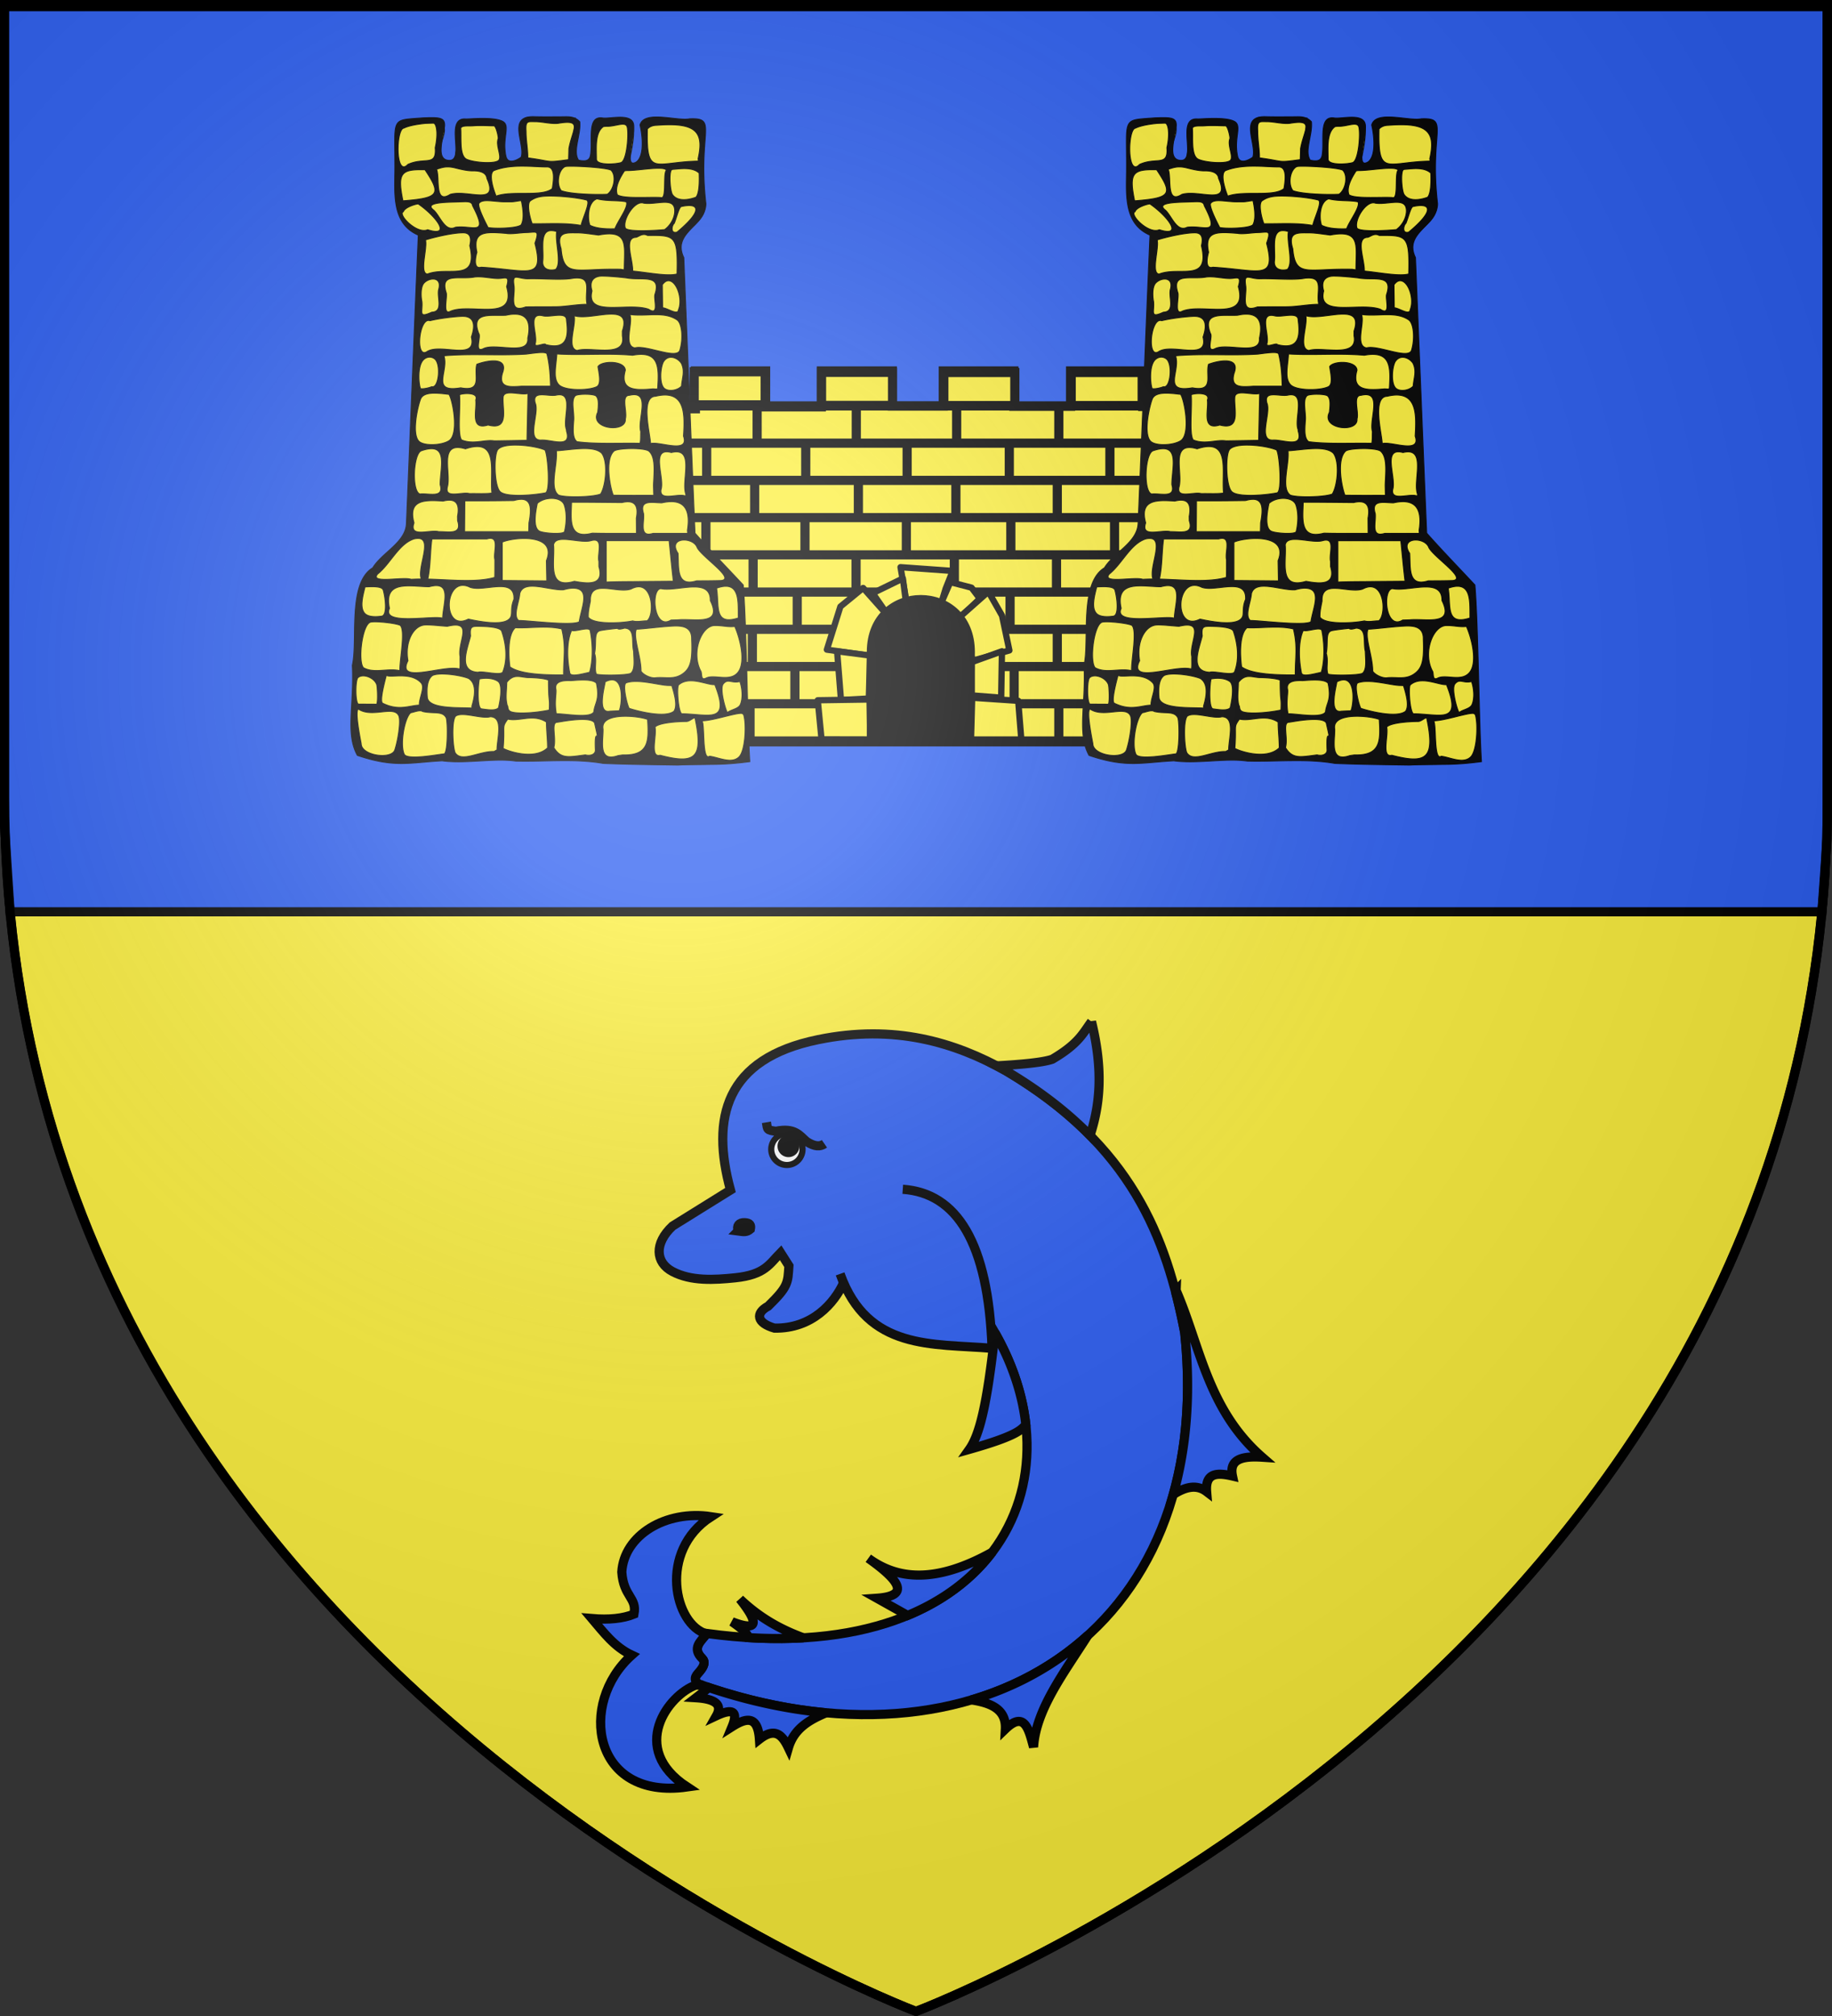
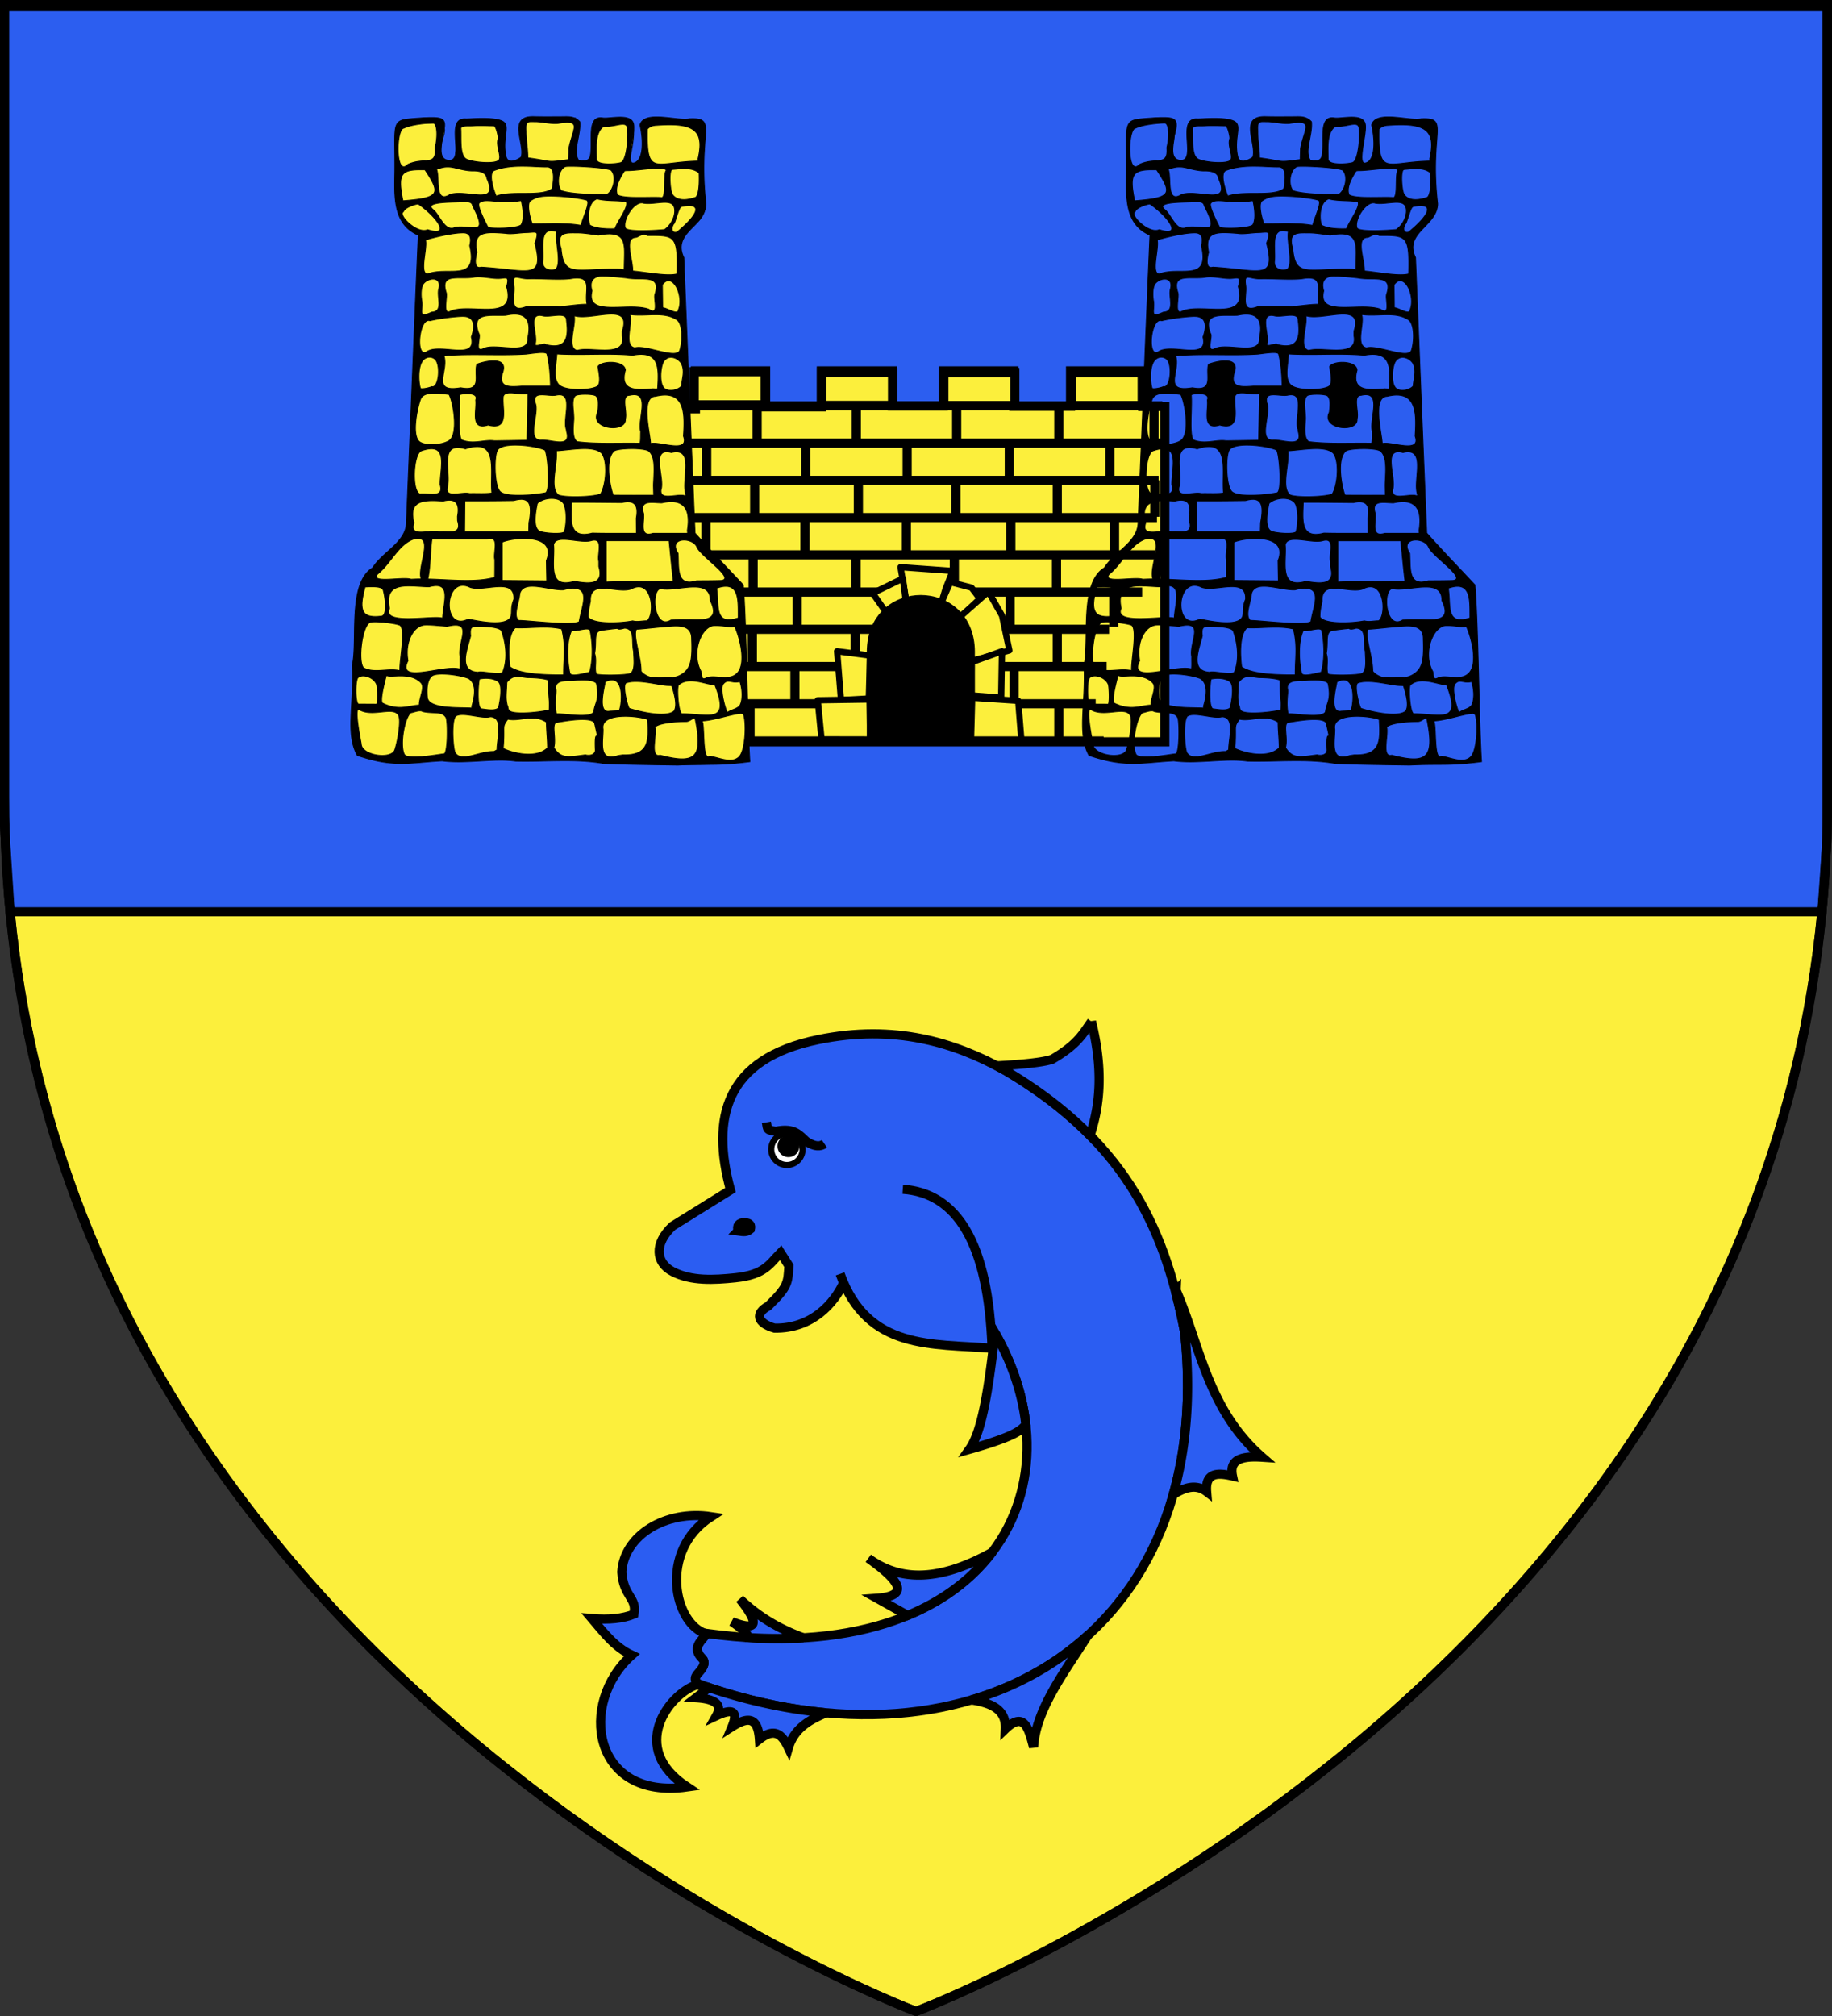
<svg xmlns="http://www.w3.org/2000/svg" xmlns:xlink="http://www.w3.org/1999/xlink" width="600" height="660" version="1.0">
  <rect width="100%" height="100%" fill="#333333" stroke="none" />
  <desc>Flag of Canton of Valais (Wallis)</desc>
  <defs>
    <radialGradient xlink:href="#b" id="c" cx="221.445" cy="226.331" r="300" fx="221.445" fy="226.331" gradientTransform="matrix(1.353 0 0 1.349 -77.63 -85.747)" gradientUnits="userSpaceOnUse" />
    <linearGradient id="b">
      <stop offset="0" style="stop-color:white;stop-opacity:.314" />
      <stop offset=".19" style="stop-color:white;stop-opacity:.251" />
      <stop offset=".6" style="stop-color:#6b6b6b;stop-opacity:.125" />
      <stop offset="1" style="stop-color:black;stop-opacity:.125" />
    </linearGradient>
  </defs>
  <g style="display:inline">
    <path d="M300 658.5s298.5-112.436 298.5-398.182V1.5H1.5v258.818C1.5 546.064 300 658.5 300 658.5z" style="fill:#fcef3c;fill-opacity:1;fill-rule:evenodd;stroke:#000;stroke-width:3;stroke-miterlimit:4;stroke-opacity:1;stroke-dasharray:none" />
  </g>
  <path d="M1.4 1.5h597v273.035l-1.687 23.965H3.298L1.4 269.053z" style="opacity:.99;fill:#2b5df2;fill-opacity:1;stroke:#000;stroke-width:3;stroke-miterlimit:4;stroke-opacity:1" />
  <g style="fill:#2b5df2">
    <path d="M98.067 103.587c-3.521 7.64-11.904 17.435-26.258 17.166-6.806-1.973-7.309-5.702-2.38-8.342 7.696-7.505 7.46-8.84 7.88-15.318l-3.16-4.978c-4.22 4.27-5.948 8.357-17.259 9.522-7.96.82-16.749 1.342-23.805-2.38-6.492-3.426-7.048-10.625 0-17.26l22.02-13.687c-7.447-27.29-2.133-49.872 33.327-57.132 28.887-5.914 51.809.936 71.414 11.903 47.743 28.296 60.884 63.246 67.844 99.385 12.11 114.991-78.968 171.252-185.083 133.307-1.88-2.131-.253-3.372.893-4.76 1.568-1.9 2.132-3.54.893-4.762-4.093-4.034-.552-6.541 1.785-9.522 108.26 14.646 145.604-57.778 106.527-119.024z" style="fill:#2b5df2;fill-opacity:1;fill-rule:evenodd;stroke:#000;stroke-width:3.481;stroke-linecap:butt;stroke-linejoin:miter;stroke-miterlimit:4;stroke-opacity:1;stroke-dasharray:none" transform="translate(191.736 330.715)scale(.862)" />
    <path d="M58.668 223.631c6.83 8.565 7.624 12.741-2.966 8.638 2.842 2.009 5.641 4.02 6.272 6.028 7.32.444 14.27.445 20.84.065-8.047-2.974-16.098-7.09-24.146-14.73zM154.54 205.87c-21.499 11.969-35.973 10.413-47.06 2.301 11.28 8.017 16.445 14.251 3.273 15.169l11.668 6.53c13.867-5.755 24.59-14.056 32.12-24zM190.874 237.455c-12.4 11.248-27.363 19.513-44.21 24.503 7.428 1.126 13.275 3.545 12.884 11.068 7.244-6.965 8.868-.063 10.712 6.855.896-14.334 11.552-28.146 20.614-42.426zM46.838 257.242c-1.078.982-2.813 2.343-4.83 3.89 7.03.426 10.232 2.447 7.747 6.838q9.52-4.464 5.947 4.165c5.338-3.39 9.783-4.423 10.404 4.764 6.116-4.78 8.819-1.34 11.02 3.274 2.141-7.392 8.047-10.689 14.326-13.321-14.35-1.31-29.317-4.481-44.614-9.61zM155.594 122.524c-3.043 27.874-5.932 38.902-9.74 44.274 17.153-4.866 19.663-7.185 21.473-9.383-1.265-11.507-5.173-23.344-11.733-34.89zM224.42 106.4l-.05 1.199a245 245 0 0 1 3.323 14.86c2.415 22.937.72 43.535-4.376 61.517 4.513-2.87 8.84-4.052 12.706-1.102-.597-7.304 4.143-7.27 9.82-5.947-1.397-6.607 4.05-7.624 11.312-7.147-20.813-18.13-23.575-42.337-32.736-63.38zM192.284 4.337c-3.241 4.379-4.86 8.392-14.877 14.277-3.492 1.239-11.444 1.98-21.149 2.528 1.208.63 2.399 1.283 3.582 1.945 13.009 7.71 23.447 15.915 31.893 24.503 3.563-11.036 5.255-23.95.55-43.253z" style="fill:#2b5df2;fill-opacity:1;fill-rule:evenodd;stroke:#000;stroke-width:3.481;stroke-linecap:butt;stroke-linejoin:miter;stroke-miterlimit:4;stroke-opacity:1;stroke-dasharray:none" transform="translate(191.736 330.715)scale(.862)" />
    <path d="M96.763 100.15c10.44 29.227 35.134 26.385 57.727 28.267-1.422-40.317-13.462-58.956-33.922-60.404" style="fill:#2b5df2;fill-opacity:1;fill-rule:evenodd;stroke:#000;stroke-width:3.481;stroke-linecap:butt;stroke-linejoin:miter;stroke-miterlimit:4;stroke-opacity:1;stroke-dasharray:none" transform="translate(191.736 330.715)scale(.862)" />
    <path d="M270.833 185.926a11.476 11.476 0 1 1-22.952 0 11.476 11.476 0 1 1 22.952 0z" style="color:#000;fill:#fff;fill-opacity:1;fill-rule:nonzero;stroke:#000;stroke-width:4.476;stroke-linecap:butt;stroke-linejoin:miter;stroke-miterlimit:4;stroke-opacity:1;stroke-dasharray:none;stroke-dashoffset:0;marker:none;visibility:visible;display:inline;overflow:visible" transform="translate(141.784 293.161)scale(.447)" />
    <path d="M68.766 42.585c.471 2.77.061 2.936 3.597 3.408 7.19-1.478 8.962 1.558 11.605 3.868 3.169 2.072 5.257 1.985 6.844.893" style="fill:#2b5df2;stroke:#000;stroke-width:3.481;stroke-linecap:butt;stroke-linejoin:miter;stroke-miterlimit:4;stroke-opacity:1;stroke-dasharray:none" transform="translate(191.736 330.715)scale(.862)" />
    <path d="M270.26 186.5a6.886 6.886 0 1 1-13.772 0 6.886 6.886 0 1 1 13.771 0z" style="color:#000;fill:#000;fill-opacity:1;fill-rule:nonzero;stroke:#000;stroke-width:2.238;stroke-linecap:butt;stroke-linejoin:miter;stroke-miterlimit:4;stroke-opacity:1;stroke-dasharray:none;stroke-dashoffset:0;marker:none;visibility:visible;display:inline;overflow:visible" transform="translate(140.502 291.879)scale(.447)" />
    <path d="M58.03 83.87c-.696-2.031.333-3.251 2.449-3.164 2.165.088 2.486.976 2.185 2.464-1.415 1.194-2.477.991-4.635.7zM47.739 192.364c-17.262-2.608-33.081 7.05-33.928 21.01.631 9.467 5.876 9.66 4.635 15.994-4.187 1.705-9.564 2.225-15.995 1.685 4.447 5.232 8.553 10.81 15.152 13.889-20.45 18.197-14.986 55.17 21.035 50.075-22.476-14.722-7.06-35.058 3.37-38.715.827.046 1.61.064 2.35.08q-.874-.303-1.75-.615c-1.88-2.132-.254-3.36.892-4.748 1.568-1.9 2.13-3.543.891-4.765-4.018-3.96-.682-6.456 1.653-9.367-12.259-3.385-18.583-31.444 1.695-44.523z" style="fill:#2b5df2;fill-opacity:1;fill-rule:evenodd;stroke:#000;stroke-width:3.481;stroke-linecap:butt;stroke-linejoin:miter;stroke-miterlimit:4;stroke-opacity:1;stroke-dasharray:none" transform="translate(191.736 330.715)scale(.862)" />
  </g>
  <g style="stroke:#000;stroke-width:11.08;stroke-miterlimit:4;stroke-opacity:1;stroke-dasharray:none;fill:#fcef3c">
    <path d="M518.563 817.11v45.674h-31.344v402.373h598.625V860.01h-26.656v-42.9h-87.22v42.684h-68.53V817.11h-85.344v42.436h-61.5V817.11H670.78v43.361h-67.343V817.11z" style="fill:#fcef3c;fill-opacity:1;stroke:#000;stroke-width:11.08;stroke-miterlimit:4;stroke-opacity:1;stroke-dasharray:none" transform="matrix(.271 0 0 .271 87.22 -99.992)" />
    <g style="stroke:#000;stroke-width:11.08;stroke-miterlimit:4;stroke-opacity:1;stroke-dasharray:none;fill:#fcef3c">
      <path d="M490.61 859.353h592.353M491.61 904.328h590.353M494 949.304h584.353M500 994.279h576.353M500 1039.254h574.353M512.137 1084.23h546.352M556.182 1129.205h462.352M559.237 1174.18h456.352M593.155 859.126v43.936M713.007 859.593v43.936M532.2 904.464V948.4M834.311 859.593v43.936M957.775 857.724v43.936M1072.82 858.658v43.936M651.922 906.334v43.936M774.45 904.464V948.4M897.914 903.53v43.935M1019.507 904.464V948.4M590.19 946.53v43.937M715.524 948.4v43.936M833.376 950.27v43.936M955.904 948.4v43.936M1025.119 997.945v43.936M1073.756 949.335v43.936M531.264 993.271v43.936M650.987 994.206v43.936M773.515 994.206v43.936M899.784 995.14v43.937M954.969 1040.947v43.936M831.505 1040.947v43.936M712.718 1036.273v43.936M588.32 1040.947v43.936M641.633 1084.883v43.936M772.58 1083.948v43.936M898.85 1083.948v43.936M1024.183 1082.078v43.937M711.686 1127.748v43.936M587.384 1126.95v43.935M836.182 1127.884v43.936M955.904 1130.689v43.936M638.827 1174.625v43.936M903.784 1175.56v43.936M957.775 1218.56v43.937M584.578 1219.496v43.936M972.73 818.984h85.782v39.928H972.73zM818.814 818.983h85.782v39.929h-85.782zM671.024 818.804h85.782v39.929h-85.782zM517.108 818.128h85.782v39.929h-85.782zM573.22 1219.155h429.1M564.866 1264.13h447.093M772.58 1175.897v43.937M711.686 1219.698v43.936M836.182 1219.834v43.936" style="fill:#fcef3c;stroke:#000;stroke-width:11.08;stroke-linecap:butt;stroke-linejoin:miter;stroke-miterlimit:4;stroke-opacity:1;stroke-dasharray:none" transform="matrix(.271 0 0 .271 87.22 -99.992)" />
    </g>
  </g>
  <g style="fill:#fcef3c;fill-opacity:1;stroke:#000;stroke-width:7.597;stroke-miterlimit:4;stroke-opacity:1;stroke-dasharray:none">
-     <path d="m742.165 1113.102-19.073 50.614-52.673-7.45 16.34-52.03 27.478-22.488z" style="fill:#fcef3c;fill-opacity:1;stroke:#000;stroke-width:7.597;stroke-linecap:butt;stroke-linejoin:round;stroke-miterlimit:4;stroke-opacity:1;stroke-dasharray:none;stroke-dashoffset:.1" transform="matrix(.271 0 0 .271 89.126 -100.663)" />
    <path d="m722.54 1163.35-1.403 51.911-33.672 1.87-4.677-58.925zM901.655 1218.067l3.741 46.766H844.6l1.403-50.507zM813.929 1082.664l-5.661 18.457-41.512-1.944-7.309-42.544 63.04 4.536z" style="fill:#fcef3c;fill-opacity:1;stroke:#000;stroke-width:7.597;stroke-linecap:butt;stroke-linejoin:round;stroke-miterlimit:4;stroke-opacity:1;stroke-dasharray:none;stroke-dashoffset:.1" transform="matrix(.271 0 0 .271 89.126 -100.663)" />
    <path d="m766.032 1099.28-25.253 10.29-14.966-21.513 36.478-17.771zM829.635 1119.858l-21.73-18.257 11.684-26.907 25.618 6.662 9.982 13.22z" style="fill:#fcef3c;fill-opacity:1;stroke:#000;stroke-width:7.597;stroke-linecap:butt;stroke-linejoin:round;stroke-miterlimit:4;stroke-opacity:1;stroke-dasharray:none;stroke-dashoffset:.1" transform="matrix(.271 0 0 .271 89.126 -100.663)" />
    <path d="m890.979 1157.204-44.085 12.278-15.822-52.69 34.54-30.59 16.522 28.992z" style="fill:#fcef3c;fill-opacity:1;stroke:#000;stroke-width:7.597;stroke-linecap:butt;stroke-linejoin:round;stroke-miterlimit:4;stroke-opacity:1;stroke-dasharray:none;stroke-dashoffset:.1" transform="matrix(.271 0 0 .271 89.126 -100.663)" />
    <path d="m881.078 1214.326-35.543-2.806v-40.22l36.478-13.094zM722.89 1264.74l-58.925-.116-4.56-47.234 62.667-.935z" style="fill:#fcef3c;fill-opacity:1;stroke:#000;stroke-width:7.597;stroke-linecap:butt;stroke-linejoin:round;stroke-miterlimit:4;stroke-opacity:1;stroke-dasharray:none;stroke-dashoffset:.1" transform="matrix(.271 0 0 .271 89.126 -100.663)" />
  </g>
  <g style="fill:#000;fill-opacity:1;stroke:#000;stroke-width:6.557;stroke-miterlimit:4;stroke-opacity:1;stroke-dasharray:none">
    <path d="M723.008 1161.998c.285-87.453 120.511-86.924 120.783 0l-1.32 103.87H723.008z" style="fill:#000;fill-opacity:1;stroke:#000;stroke-width:6.557;stroke-linecap:butt;stroke-linejoin:round;stroke-miterlimit:4;stroke-opacity:1;stroke-dasharray:none;stroke-dashoffset:.1" transform="matrix(.278 0 0 .271 83.801 -101.494)" />
  </g>
  <path d="M174.982 38.611c-2.838-.214-3.325-.585-3.562 2.04-.579 3.355.785 7.824.926 11.196-.396.25-3.682 3.013-6.317 1.593-2.385-1.285.324-13.05-4.411-12.94-4.514.105-8.584.719-11.115.731-3.272.016 1.283 3.906.014 5.835-2.81 4.27.27 5.92-2.706 6.79-4.316-.17-3.39-4.203-3.402-6.744.84-2.631 2.414-6.046-.623-6.992-7.92.769-5.852-1.226-8.363-.472-6.187 2.684-6.393 4.158-5.601 15.905.035 3.204-.672 6.491-.16 9.736.395 4.86 3.14 9.688 7.934 11.429-1.428 31.896-2.53 63.809-3.99 95.7-1.018 5.414-6.403 8.214-9.751 12.12-.854 1.28-1.853 2.305-3.144 3.16-4.048 3.686-3.794 9.64-3.844 14.65.111 2.754-.328 5.484-.564 8.188.443 6.402-1.417 26.812 1.033 33.042 2.487 4.574 8.012 4.332 15.613 4.007 5.227 1.734 9.07-.263 14.537.604 10.183.025 15.05.238 21.271.368 9.733.23 19.573-.721 29.21.91 9.807.201 35.686 2.039 44.966-.554 1.187-6.832 1.486.067 1.527-18.859-.826-12.57-.52-25.66-1.58-38.214-5.285-5.652-10.671-11.215-15.8-17.005-1.261-30.095-2.459-60.192-3.686-90.289-1.486-2.658-.887-6.072 1.327-8.16 2.429-2.7 6.386-5.025 6.144-9.143-.602-6.73-.783-16.781-1.13-24.278-2.522-3.676-7.674-2.052-11.694-3.883-2.254-.92-4.37.831-7.347.49-.989 1.225.175 2.844-.16 4.291.039 2.675.819 9.478-4.778 10.803-.401.03 4.288-15.14-.157-15.564-4.57-.438-7.586 1.106-8.906.844-2.363-.467-2.124 11.958-3.138 12.776-3.353 2.708-3.667.636-5.388.333-2.108-3.325.14-10.114.218-13.78-.012-1.293.544-.115-1.06-.7-4.826-.1-3.002-.11-8.37-.182-2.144.232-1.87.264-3.973.218z" style="fill:#fcef3c;fill-opacity:1;stroke:#000;stroke-width:.3;stroke-miterlimit:4;stroke-opacity:1;stroke-dasharray:none" />
  <path d="M183.987 38.238c-2.611.004-5.289.065-8.921-.024-9.184-.393-3.02 8.8-4.366 13.226-.657.527-4.321 2.858-5.006-.328-1.293-6.019 1.599-9.987-1.092-11.386-3.034-1.577-10.95-.707-12.045-.782-7.234-.49.036 13.92-5.592 13.556-3.998-.258-2.007-6.127-1.999-8.088 1.701-5.995.254-6.068-6.267-5.832-11.213.859-9.206-.507-9.371 17.714-.146 8.237-.621 17.108 7.67 20.684-1.362 31.475-2.576 62.959-3.894 94.436-.295 6.199-7.937 9.42-11.032 14.483-8.333 5.053-4.83 23.833-6.677 31.905.621 13.219-2.315 22.346 1.649 29.504 12.203 4.123 17.042 2.357 27.768 1.774 7.76 1.055 16.89-.95 24.068.086 9.612.267 19.228-.893 28.676.764 8.027.345 16.743.422 24.43.547 10.308-.501 12.997.265 23.588-1.13-.818-12.695-1.069-45.155-2.15-57.832-5.098-5.479-10.693-11.223-15.798-16.99-1.255-30.066-2.454-60.132-3.677-90.2-3.94-8.176 7.148-10.328 7.241-17.616-2.697-23.696 4.13-28.177-5.316-27.817-3.94.867-14.947-2.945-16.258 2.035 1.162 5.177 1.202 11.709-2.032 12.436-2.994.674.773-10.18-.156-13.002-1.095-3.323-7.687-1.373-10.086-1.743-5.304-.817-3.097 7.612-3.974 12.276-.385 2.048-2.15 1.888-3.87 1.552-2.024-2.956.829-8.349.376-12.58-1.769-1.918-3.856-1.631-5.887-1.628zm-8.763 1.59c2.222-.024 5.106.801 7.493.563 8.346-1.423 4.74 1.838 3.598 8.253-.029 1.202-.07 2.413-.099 3.615-7.854 1.072-4.933.537-13.353-.567 0-3.266-.569-5.424-.569-8.69-.27-3.658.708-3.15 2.93-3.174zm-13.47 1.375c.761.008 1.536 3.833 1.41 4.163-.855 2.242 1.131 5.59.276 6.99-.854 1.402-7.976.94-10.54-.182-2.565-1.12-1.726-7.19-2.01-10.272.63-.931 2.252-.568 4.142-.715 2.27-.177 4.926-.001 6.723.016zm37.05.156c2.954.03 6.106-1.715 6.605.247.57 2.241-.082 11.08-2.077 11.64s-7.987.894-7.987-1.127c0-3.363-.576-8.701 2.273-10.663.357-.07.765-.102 1.187-.097zm-56.961-1.095c1.197-.002 1.713 3.675.692 8.072.511 6.371-3.462 2.967-8.956 5.502-4.14 4.427-3.893-11.612-1.346-11.88 2.557-1.263 7.86-1.691 9.61-1.694zm73.19.76c12.81-1 15.626 2.003 13.602 10.935.162 1.45.594.246-.1.795-14.038.257-16.896 5.313-16.507-10.525.781-.825 1.822-1.192 3.005-1.205zm-43.98 13.374c3.034.002 5.888.273 8.085.252 2.44-.022 2.41 3.263 1.726 7.118-3.489 2.805-13.197.493-18.39 2.445-1.85-4.723-2.017-7.879-.615-8.416 2.951-1.13 6.158-1.401 9.193-1.4zm14.985.039c3.29-.113 12.38.443 14.072 1.259 1.919 1.907.868 6.594-1.23 7.9-3.187.18-11.876.025-15.05-1.167-1.667-2.061-1.027-6.697 1.18-7.856.207-.082.558-.12 1.028-.136zM154.9 55.933c2.463-.04 4.382.656 4.567 2.47 4.108 9.171-6.202 3.546-12.01 5.233-5.298 3.367-3.3-5.389-4.493-8.247 1.383-.33 2.883-1.226 6.132-.41 1.948.49 4.041.983 5.804.954zm50.765-.101c3.553.018 11.777-1.593 12.605-.112-1.145.988.017 8.56-1.478 8.995-2.815-.374-12.47.526-14.605-.944-.95-2.456.967-5.713 2.312-7.803.264-.103.658-.139 1.166-.136zm14.765-.393c1.97-.104 6.253-.921 8.54 1.222.07 1.805.2 6.527-1.037 7.902-1.627.63-5.939 1.808-7.74-.94-.7-1.26-1.132-6.873-.297-7.99a.97.97 0 0 1 .534-.194zm-81.242.136c5.195 7.849 5.05 9.241-7.22 10.173-1.873-9.124-.678-10.377 7.22-10.173zm40.135 8.609c4.262-.095 9.958.567 12.717 1.288 1.562.408-1.082 5.487-1.74 8.333-5.283-.933-10.657-.48-15.994-.556-.853-2.181-1.842-6.652-.574-7.53 1.524-1.053 3.034-1.478 5.59-1.535zm-13.587 1.895q.798-.013 1.522 0c1.288.02 2.887-.445 3.489-.36.88 4.17.69 6.604-.08 7.918-1.456 1.144-8.587 1.269-10.814.856-.888-1.714-3.32-6.449-3.044-7.815 1.096-1.83 5.195-.528 8.927-.6zm39.397.01c.824 1.62-2.779 6.166-3.742 8.805-2.609.073-5.865.012-8.185-1.147-.894-2.38-.618-7.767 2.344-8.65 3.142.842 7.136.398 9.583.993zm-54.591 0c2.222-.07 4.014-.302 4.23 1.24 5.422 10.39.06 6.295-5.595 7.067-3.408 1.738-5.049-3.714-7.137-5.602-3.32-2.545 3.612-2.55 8.502-2.704zm59.731.303c.19.009.355.056.534.116 3.595.57 8.608-1.505 9.865.979.83 1.637.074 5.392-2.976 7.673-1.374.173-12.142.958-12.904-.51-.912-2.591 2.641-8.4 5.481-8.258zm-73.298.367c5.985 4.134 11.04 10.99 3.088 8.45-3.525 1.581-9.976-5.06-7.94-5.914.41-1.398 3.937-2.497 4.852-2.536zm86.273.836c5.825-1.242 7.028 1.292-1.533 8.41-2.197.609-1.723-2.19-.884-2.9.87-2.138 1.621-5.552 2.417-5.51zm-42.912 7.907c.533-.03 1.187.059 1.996.291-.608 3.596 1.732 10.306-.351 12.428-2.568.614-4.416-.442-4.22-2.673.432-3.385-1.159-9.836 2.575-10.046zm-7.75.624c2.935-.063 4.243-1.07 2.605 3.509 3.222 12.377-2.331 8.743-17.586 7.839-3.092.894-1.477-4.748-1.404-4.88-1.487-6.934 2.641-6.727 9.465-6.196 1.86.34 4.637-.224 6.92-.272zm16.488.11c2.181-.002 4.736.457 6.96.719 9.82-1.885 8.489 3.301 8.436 10.252l-.04 1.147-1.185-.195c-14.629-.356-18.613 2.948-19.474-6.716-1.739-5.643 1.669-5.206 5.303-5.208zm-37.247-.013c1.895.031 2.733 1.32 2.021 4.214 2.906 12.274-7.154 6.603-13.884 9.293-2.684-.326.085-8.401-.612-11.178 2.333-.751 8.856-2.387 12.475-2.329zm56.365 1.472c.905-.054 2.16-1.562 3.895-.606 9.048-.062 9.96-.064 9.648 12.602-3.057.866-9.948-.543-14.517-.949.087-3.887-2.948-10.815.974-11.047zm-35.097 13.568c4.646-.125 11.029.532 14.61-.175 6.692-.795 3.584 4.331 4.572 8.541-3.555 0-7.101.802-10.656.802-3.138 0-6.273.008-9.411.038-5.862 2.194-3.368-3.77-3.875-7.022-.615-4.352 1.147-2.087 4.76-2.184zm-9.856-.092c2.215-.033 3.813-1.175 2.684 2.665 3.357 11.763-11.555 5.281-18.307 8.024-2.89 1.636-.925-4.788-1.503-6.104-2.11-6.688 4.326-4.11 9.376-5.075 2.43-.283 5.535.524 7.75.49zm34.114-.791c2.221.034 5.356.317 7.79.598 5.036.975 11.565-1.432 9.376 5.322-.563 1.492 1.54 7.327-2.076 4.938-6.772-2.4-20.744 2.794-18.55-5.998-1.157-3.88 1.239-4.895 3.46-4.86zm-55.412.983c1.362.047 2.4 1.012 1.72 3.421-.622 2.568 1.664 7.264-2.253 7.426-4.632 2.117-2.88-.19-3.223-3.46-.4-1.971-.4-4.896.672-6.065.767-.836 2.025-1.359 3.084-1.322zm76.987.544c2.736.009 4.712 6.06 3.281 9.473-.127 2.071-3.722-.603-5.2-.622-.02-2.962-.057-4.587-.078-7.548.68-.925 1.365-1.305 1.996-1.303zm-50.83 10.953a9 9 0 0 1 .692 0c3.892.098 5.18 2.818 4.053 7.854.515 5.992-10.62 1.345-14.61 3.465-2.993 1.408-.564-4.009-1.424-4.996-2.784-7.216 3.84-5.707 8.877-5.973.883-.196 1.688-.316 2.412-.35zm15.045.35c1.373-.01 2.42.303 2.392 1.633.764 5.695.006 9.68-6.8 7.99-.238-.813-3.932 1.293-3.401-.428.816-3.011-2.75-10.16 2.372-9.04 1.346.39 3.672-.142 5.437-.155zm4.903.136c5.582 1.864 19.11-4.825 15.777 5.046v1.555c1.43 7.507-10.445 3.357-14.783 4.795-3.594-.697-.29-8.14-.994-11.396zm-36.872.224c.207-.01.398-.004.593 0 2.757.059 4.325 1.837 2.61 6.78 1.904 8.014-10.131 1.805-14.61 4.807-3.834 2.357-2.52-11.452 1.067-10.167 2.958-.71 7.243-1.274 10.34-1.42zm55.06-.621c5.39.79 11.198-1.162 15.509 1.779 1.601 1.092 2.049 5.962.98 9.69-.618 3.638-11.011-1.616-14.788-.525-3.943-.623-.41-8.564-1.7-10.944zm-28.469 12.47c.786.027 1.304.175 1.384.505.625 2.552 1.054 5.669 1.147 10.508h-9.371c-3.782.243-7.803.72-6.346-4.316 2.087-5.606-5.514-3.972-8.403-2.857-1.075 3.532 2.034 9.1-5.279 7.698-10.078 1.709-3.772-5.452-5.515-10.478 8.791-.787 18.237.037 27.045-.555 1.978-.259 4.03-.551 5.338-.506zm4.607.466c8.285.479 16.545-.308 24.812.419 8.613-1.59 8.686 3.624 8.224 10.653l-.098.427-1.463-.078c-5.776.527-10.927.598-9.036-6.104-.198-3.24-7.834-3.143-8.975-1.166.405 2.478 1.146 5.843-.455 6.59-2.83 1.32-10.544 1.296-12.376-.7-1.962-2.137-.85-6.093-.633-10.041zm-41.716 1.04a2.7 2.7 0 0 1 1.661.545c2.206 1.628 1.38 9.823-.91 9.117-.914.434-3.369.918-3.716.564-.564-1.607-.93-6.756.672-8.981.526-.73 1.378-1.23 2.293-1.244zm79.161.06c1.255.021 2.553.81 3.322 1.943 1.279 2.671.239 4.827.059 7.504-1.426 1.48-4.33 1.85-5.635.7-1.635-1.441-1.3-6.581-.316-8.593.655-1.123 1.594-1.572 2.57-1.555zm-52.57 11.643c1.846.02 4.289.599 5.675.175-.112 5.12-.227 10.238-.336 15.357l-10.676.175c-3.117-.518-6.867 1.302-10.736-.31-1.413-1.87-.288-10.874-.672-14.697-.13-.45 6.527-1.294 5.299 1.633.44 3.26-1.98 10.075 4.052 8.184 6.955 1.88 4.708-4.98 4.923-8.806-.036-1.4 1.036-1.725 2.472-1.71zm-24.732.097c1.408.016 2.98.196 4.547.39 1.315 2.227 3.294 13.199-.08 15.22-2.604 1.561-8.182 1.669-9.746.156-2.354-2.277-.626-10.698.475-13.744.579-1.603 2.457-2.048 4.804-2.022zm49.287.35c1.43.008 2.868.178 3.361.525 1.05.97.842 3.146.594 5.366-2.869 5.57 9.475 6.892 9.054 2.196.717-2.282-1.532-7.693 1.305-7.737 7.36-1.753 2.51 7.893 3.737 11.897-.082 1.265.035 2.56-.218 3.81-6.694-.157-14.286.316-20.66-.524-1.493-1.127-1.283-3.951-1.087-6.746.3-2.695-1.045-6.971.613-8.359.458-.282 1.871-.435 3.301-.428zm-14.471.175c1.533-.031 3.516.397 4.804.117 6.172-1.303 1.94 7.868 3.38 11.314v.389c1.857 5.96-4.946 2.72-8.402 3.013-4.81-.003-.352-8.957-1.819-12.15-.566-2.152.503-2.65 2.037-2.683zm40.588.078c6.532.098 6.331 7.004 5.931 13.452 2.079 5.978-8.02 1.561-10.794 2.45.004-2.838-3.464-15.354 1.64-15.494 1.227-.285 2.29-.422 3.223-.408zm-49.742 16.388c.331-.01.665-.005 1.008 0 3.526.046 7.517.794 9.292 1.613.919 1.354 1.855 13.472.178 14.016-3.937.779-13.104 1.558-14.927-.467-1.917-2.13-1.992-12.112-.672-13.704.806-.973 2.8-1.394 5.12-1.458zm-12.199.486c6.868-.29 4.476 8.917 5.121 15.22-2.417.317-4.865.104-7.295.176-2.469-.712-8.388 1.87-7.236-2.314 1.205-4.812-3.067-14.974 5.872-12.344 1.395-.465 2.557-.697 3.538-.738zm35.37.66c2.39-.006 4.51.335 5.713 1.517 2.128 2.82 1.354 10.628-.355 13.355-2.28.968-11.146 1.259-13.721.37-3.213-2.232-.282-10.11-.771-14.522 2.554-.125 6.06-.71 9.134-.72zm15.4 0c2.46-.016 4.932.233 5.754.817 2.31 1.98 1.676 6.847 1.522 11.158.029 1.11.051 2.215.08 3.324-4.417-.01-8.83.024-13.247-.039-.961-2.307-2.893-11.688.277-14.482.728-.488 3.157-.761 5.615-.777zm-65.479.04c4.697-.043 3.16 5.879 2.907 10.808l-.02.447v.505c1.354 4.592-3.732 2.725-6.604 3.072-2.75-.802-2.213-13.093.416-14.152 1.345-.46 2.431-.673 3.301-.68zm76.927 1.01c.464-.02 1.02.058 1.68.234 7.943-1.934 3.104 9.276 4.745 13.685v.466h-.395c-2.476-.761-8.296 1.834-7.73-1.982 1.177-3.564-2.784-12.205 1.7-12.403zm-37.84 15.26c2.022-.08 3.927.631 4.448 2.177.87 2.585.729 5.933.079 8.67-.244 1.028-6.97.593-8.264-.155-1.92-1.109-1.42-5.366-.633-9.078 1.148-1.016 2.796-1.552 4.37-1.614zm-9.886.311c.205-.009.392-.013.574 0 3.14.235 2.937 3.68 2.194 7.679-.03.969-.05 1.927-.079 2.896h-20.996l.079-10.089c5.35.01 10.705-.008 16.053-.097.835-.24 1.561-.362 2.175-.389zm-23.23.272c2.586.04 3.217 2.029 2.61 5.269.004.483.016.974.02 1.457 1.534 4.699-2.932 3.535-6.169 3.577-2.89-.792-9.833 2.192-8.106-2.877-2.09-7.683 3.643-7.527 9.53-7.134.813-.208 1.518-.3 2.115-.292zm72.933.486c4.553.172 5.88 3.65 4.962 9.37l.04.506.04.505h-11.349c-4.698 1.424-2.744-3.644-3.084-6.473-1.472-4.63 2.725-3.58 5.931-3.519.917-.201 1.75-.328 2.511-.37.333-.017.645-.03.949-.019zm-14.848.04c.163-.009.326-.006.475 0 2.585.09 3.22 2.098 2.61 5.326l.04 5.015c-4.83-.016-9.646.046-14.473-.078-7.96 2.121-6.937-4.545-6.781-10.108 5.495-.033 10.993.056 16.488.097a9 9 0 0 1 1.641-.253zm-44.78 11.974c2.94-.065.954 4.712 1.523 6.979-.004 1.93.008 3.863-.04 5.793-6.032 1.742-14.31.749-21.925.563.93-4.035.79-9.261 1.364-13.14h18.01c.419-.12.764-.188 1.068-.195zm-23.605.02c4.885.03-.407 9.582 1.028 13.296-1.136 0-2.24.032-3.322.097-2.607-.958-13.615 1.54-10.992-1.71 4.196-3.337 6.938-9.895 11.921-11.509a5.7 5.7 0 0 1 1.365-.175zm34.736.019c4.805.005 9.56 1.606 7.276 7.27.034 2.207.084 4.403.118 6.61-4.855-.056-9.715-.093-14.57-.137V177.48c1.398-.616 4.293-1.19 7.176-1.186zm12.851.291c2.806-.008 6.742 1.064 8.996.428 4.457-1.265 1.982 4.283 2.61 6.784v1.672c1.772 6.07-3.064 5.75-8.008 4.84-9.09 2.678-6.324-6.275-6.82-11.955.263-1.377 1.538-1.764 3.222-1.769zm39.363.214c1.645-.05 3.574.693 4.31 2.158.969 2.99 12.967 10.563 7.987 11.1-2.683.082-5.362.084-8.046.097-6.697 2.075-5.776-4.12-6.07-8.981-1.946-2.93-.297-4.31 1.819-4.374zm-25.346.214h20.601c.46 4.425.842 8.861 1.384 13.277-3.27.03-6.555.049-9.826.078-4.053.068-8.108.02-12.159.194zm-46.777 14.638c.665.027 1.394.221 2.195.622 4.592 1.658 14.718-3.516 14.353 3.927-1.535 3.585.057 5.336-1.835 6.708-2.546 1.845-9.268.6-13.091-.216-8.013 4.053-8.044-11.306-1.622-11.041zm-8.797.078c4.558.066 2.146 6.351 1.996 10.672-2.99-1.059-20.1 2.486-17.398-3.227-2.056-9.465 6.804-7.119 12.99-7.076.961-.268 1.76-.379 2.412-.37zm94.76.214c4.494.013 4.014 5.666 4.072 10.38-8.122 2.567-6.164-3.99-7.117-9.758 1.208-.426 2.212-.625 3.044-.622zm-115.875.136c2.202.01 3.451.326 3.677 1.166.759 2.822 1.32 8.223-.534 8.476-3.04.414-4.83-.025-5.654-1.05-1.506-1.873-.542-5.509.217-8.515.453-.024.882-.046 1.285-.058.354-.01.694-.02 1.009-.02zm87.207.038c4.911-.163 5.158 9.466 2.847 11.14-1.553-.037-3.16.458-4.686.019-3.651.742-12.86 1.264-14.542-1.222-.067-1.856.27-3.111.68-5.29-.275-7.387 8.66-2.303 13.309-3.927.897-.475 1.69-.696 2.392-.72zm18.782.059c2.776.098 4.824 1.052 4.784 4.432 4.186 8.44-5.316 5.82-10.478 6.318l-1.226.039-1.166.039c-5.731 3.502-6.641-10.215-3.302-10.284 3.057.625 7.819-.67 11.388-.544zm-40.035.389c5.729.13 2.576 6.333 1.892 10.997-2.406 1.427-17.247-.51-19.83-.414-1.965-1.568.207-6.11.358-8.778 1.238-4.8 9.566-1 14.318-1.28 1.362-.384 2.443-.544 3.262-.525zm-.582 13.813c1.174.592 5.779-1.387 6.07.115 1.175 6.056.544 11.272-.204 13.597-2.91.67-6.218 1.545-6.476.212-1.27-6.548-.546-11.555.61-13.924zm-64.127-2.81c2.647.053 7.142.634 8.027 1.205 1.703 1.924-.26 11.067-.158 14.79-3.99-.914-8.458 1.01-11.936-.964-1.852-2.103-.446-14.055 2.308-14.915.164-.051.423-.08.751-.097.287-.015.63-.027 1.008-.02zm32.988 1.49c1.487-.006 7.383-.006 8.182 1.49.489 1.372 2.618 7.677.432 13.381-.507 1.446-6.96-.416-8.12.159-6.676-.33-3.512-7.533-2.462-11.875-.221-2.503.055-3.148 1.968-3.155zm-16.717-.46q.399-.008.81 0c2 .043 4.22.325 6.327.447 8.955-2.161 3.184 5.146 4.172 9.972-.05 1.312.09 2.855-.099 4.024-5.087-1.636-20.973 5.222-16.963-2.743-1.096-6.053 1.768-11.639 5.753-11.7zm94.74.194c2.64-.018 4.31.574 6.53.306 1.724 3.857 3.822 12.138.82 15.283-2.732 2.863-7.653.243-10.28 1.65-1.86.896-1.108-1.73-1.736-2.474-3.088-6.036.266-14.736 4.666-14.765zm-31.908.934c.437.587 2.205-.079 2.335-.075 3.624.127 2.213 4.527 2.982 7.597.057 2.694.56 5.836-.89 7.154-1.05.7-9.919.808-11.34.291-.705-1.991.249-4.268-.542-6.764.737-4.04-.519-7.253 2.246-7.538.514-.159 4.79-.635 5.209-.665zm18.721-.779c.271-.01.532-.003.791 0 2.833.045 4.882 1 4.804 4.297.273 6.879-.274 9.587-3.12 11.47-2.881 1.908-5.654.825-8.88 1.193-1.52.128-3.944-1.065-4.567-2.189.047-4.651-2.68-11.25-1.523-13.724 2.456-.057 8.433-.9 12.495-1.047zm-47.753 16.895c.62.004 4.581.075 6.458.81-.011 7.792.494 5.449.248 9.809-4.636.953-10.402 1.305-12.473.566-1.405-.501-.876-1.957-1.267-2.015-.626-2.69-.273-3.748-.153-7.631 2.386-3.046 4.505-1.555 7.187-1.539zm13.738.986c.881.021 6.926-.838 8.408.824 1.186 5.594-.508 6.29-.846 9.455-1.34 2.19-9.7.455-12.249.59-.735-3.766.08-6.789-.138-7.943-.687-3.053 3.142-2.967 4.825-2.926zm-18.14-17.312c4.693.247 10.153-.816 15.212.396 1.436 6.088.558 9.121.599 15.045-7.577.054-14.432-.41-17.56-2.625-.468-3.452-.846-10.493 1.748-12.816zm-50.053 15.766c1.747-.123 4.03 1.076 4.666 2.858.24.902.459 5.575-.015 6.41l-6.015-.035c-1.008-.576-1-7.777-.118-8.65.381-.358.9-.542 1.482-.583zm47.586 14.152c4.016.867 8.274-1.845 12.66.962.027 3.212.351 5.236.378 8.448-4.403 4.17-13.34.917-14.539.158.633-7.773-.574-6.645 1.5-9.568zm76.014-12.316c.75 2.166 1.066 5.418.158 7.523-.632 1.465-3.073 1.636-4.25 2.644-.67-1.08-2.589-7.905-1.33-9.397 1.58-1.875 2.702-.054 5.422-.77zm-59.802 13.34c.607-.015 10.89-2.183 12.207.21 2.05 9.06-.14-.46.265 8.752.15 1.564-1.683 2.165-3.25 1.718-5.476.687-7.97 1.44-10.356-2.381.906-3.148-1.035-8.244 1.134-8.299zM126.54 221.06c1.21 1.04 7.816-1.291 11.334 2.446 1.445 1.535-.638 4.896-.539 7.348-3.244.07-6.61 2.016-11.986-.614-1.087-.532.524-6.609 1.191-9.18zm107.562 3.076c5.126 12.871-1.732 9.72-10.513 9.536-1.37.773-2.066-8.806-1.32-9.452 3.557-3.083 9.408.17 11.833-.084zm-89.274-3.481c3.026.004 7.007.748 8.68 1.477 2.29 1.512 2.317 4.74 1.067 8.923-.106.28.154.975-.415.738-4.19-.204-13.736.316-14.196-3.421-.298-3.42.07-6.005 1.641-7.193.672-.365 1.847-.526 3.223-.524zm74.14 3.76c.435.003.79.018 1.047.039 1.113 3.475 1.824 6.828.692 8.397-2.74 2.197-11.325.142-14.63-.941-.61-.855-2.368-7.882-.95-8.378 3.865-1.351 10.79.863 13.84.883zm-55.773-1.264c1.575 1.315.483 6.877.059 8.584-.988 1.029-3.56.609-5.575.33-1.475-.203-1.14-7.713-.673-9.78 1.961-.408 4.653-.318 6.189.866zm37.129-.572c4.18-.155 3.277 8.427 2.47 10.109l-3.083.136c-4.229.903-1.714-7.853-1.503-9.603.82-.424 1.518-.62 2.116-.642zm-82.986 9.525c4.432 3.086 11.646-1.265 13.255 2.214.754 1.63-.214 7.885-1.278 11.154-1.033 3.309-10.968 1.932-11.015-1.975-.268-1.548-2.132-10.563-.962-11.393zm125.215 1.434c.493-.029.87.152 1.048.622.898 3.193.474 11.718-1.599 13.675-2.482 2.345-6.704.075-9.616-.261-2.516 1.699-1.48-10.426-2.486-11.59 3.412-.02 9.993-2.293 12.653-2.446zm-108.015-.22c.659-.01 3.036-1.078 3.844-.403 3.537.857 6.452-.295 7.731 2.047.546 1.312.596 10.972-.573 11.837-1.64.095-12.161 2.2-13.148.127-1.475-3.191.105-11.962 2.146-13.608zm90.291 2.88c1.148-.01 2.537-1.625 2.817-1.014 2.676 12.852.241 15.113-11.447 12.072-3.497.886-.985-6.656-1.68-9.234 1.306-1.359 6.866-1.792 10.31-1.823zm-73.319-2.266c2.856.013 6.973 1.346 9.055.719 4.526.096 2.15 7.302 2.215 10.828l-.989.545c-4.915-.145-10.652 3.753-12.743.37-.755-1.856-1.205-10.292.15-11.918.55-.412 1.36-.549 2.312-.544zm53.084.563c3.048-.03 6.2.523 7.493 1.03.406 6.975.569 11.874-8.185 11.626l-1.463.213c-6.738 2.37-4.825-4.844-4.923-8.65-.59-3.194 3.16-4.179 7.078-4.219z" style="fill:#000;fill-opacity:1;stroke:#000;stroke-width:.3;stroke-miterlimit:4;stroke-opacity:1;stroke-dasharray:none" />
-   <path d="M414.613 38.611c-2.838-.214-3.325-.585-3.562 2.04-.579 3.355.785 7.824.926 11.196-.396.25-3.682 3.013-6.317 1.593-2.385-1.285.324-13.05-4.411-12.94-4.514.105-8.584.719-11.115.731-3.272.016 1.283 3.906.014 5.835-2.81 4.27.27 5.92-2.706 6.79-4.316-.17-3.39-4.203-3.402-6.744.84-2.631 2.414-6.046-.623-6.992-7.92.769-5.852-1.226-8.363-.472-6.187 2.684-6.393 4.158-5.601 15.905.035 3.204-.672 6.491-.161 9.736.396 4.86 3.14 9.688 7.935 11.429-1.428 31.896-2.53 63.809-3.99 95.7-1.018 5.414-6.403 8.214-9.751 12.12-.854 1.28-1.853 2.305-3.144 3.16-4.048 3.686-3.794 9.64-3.844 14.65.111 2.754-.328 5.484-.564 8.188.443 6.402-1.417 26.812 1.033 33.042 2.486 4.574 8.012 4.332 15.613 4.007 5.226 1.734 9.07-.263 14.537.604 10.183.025 15.05.238 21.271.368 9.733.23 19.573-.721 29.21.91 9.807.201 35.686 2.039 44.966-.554 1.187-6.832 1.486.067 1.527-18.859-.826-12.57-.52-25.66-1.581-38.214-5.284-5.652-10.67-11.215-15.799-17.005-1.261-30.095-2.459-60.192-3.687-90.289-1.485-2.658-.886-6.072 1.327-8.16 2.43-2.7 6.387-5.025 6.145-9.143-.602-6.73-.783-16.781-1.13-24.278-2.522-3.676-7.674-2.052-11.694-3.883-2.254-.92-4.37.831-7.347.49-.99 1.225.175 2.844-.16 4.291.039 2.675.818 9.478-4.778 10.803-.401.03 4.288-15.14-.158-15.564-4.57-.438-7.585 1.106-8.905.844-2.363-.467-2.124 11.958-3.138 12.776-3.353 2.708-3.668.636-5.388.333-2.108-3.325.14-10.114.218-13.78-.013-1.293.544-.115-1.06-.7-4.826-.1-3.002-.11-8.37-.182-2.144.232-1.87.264-3.973.218z" style="fill:#fcef3c;fill-opacity:1;stroke:#000;stroke-width:.3;stroke-miterlimit:4;stroke-opacity:1;stroke-dasharray:none" />
  <path d="M423.618 38.238c-2.612.004-5.289.065-8.922-.024-9.183-.393-3.019 8.8-4.366 13.226-.656.527-4.32 2.858-5.005-.328-1.293-6.019 1.599-9.987-1.092-11.386-3.034-1.577-10.95-.707-12.045-.782-7.234-.49.036 13.92-5.592 13.556-3.998-.258-2.007-6.127-1.999-8.088 1.7-5.995.253-6.068-6.267-5.832-11.213.859-9.206-.507-9.371 17.714-.146 8.237-.621 17.108 7.67 20.684-1.362 31.475-2.576 62.959-3.894 94.436-.295 6.199-7.937 9.42-11.032 14.483-8.333 5.053-4.831 23.833-6.677 31.905.621 13.219-2.315 22.346 1.649 29.504 12.203 4.123 17.042 2.357 27.768 1.774 7.76 1.055 16.89-.95 24.067.086 9.613.267 19.23-.893 28.677.764 8.027.345 16.743.422 24.43.547 10.308-.501 12.996.265 23.587-1.13-.818-12.695-1.068-45.155-2.15-57.832-5.097-5.479-10.692-11.223-15.797-16.99-1.255-30.066-2.454-60.132-3.677-90.2-3.94-8.176 7.148-10.328 7.241-17.616-2.697-23.696 4.13-28.177-5.316-27.817-3.94.867-14.947-2.945-16.259 2.035 1.163 5.177 1.203 11.709-2.03 12.436-2.995.674.772-10.18-.157-13.002-1.095-3.323-7.687-1.373-10.086-1.743-5.304-.817-3.097 7.612-3.974 12.276-.385 2.048-2.15 1.888-3.87 1.552-2.024-2.956.829-8.349.375-12.58-1.768-1.918-3.855-1.631-5.886-1.628zm-8.763 1.59c2.221-.024 5.106.801 7.493.563 8.346-1.423 4.74 1.838 3.598 8.253-.029 1.202-.07 2.413-.1 3.615-7.853 1.072-4.932.537-13.352-.567 0-3.266-.569-5.424-.569-8.69-.27-3.658.708-3.15 2.93-3.174zm-13.47 1.375c.761.008 1.535 3.833 1.41 4.163-.855 2.242 1.131 5.59.276 6.99-.855 1.402-7.976.94-10.54-.182-2.566-1.12-1.726-7.19-2.01-10.272.63-.931 2.252-.568 4.142-.715 2.269-.177 4.926-.001 6.723.016zm37.05.156c2.954.03 6.106-1.715 6.605.247.57 2.241-.082 11.08-2.077 11.64s-7.987.894-7.987-1.127c0-3.363-.577-8.701 2.273-10.663.357-.07.765-.102 1.187-.097zm-56.962-1.095c1.198-.002 1.714 3.675.692 8.072.512 6.371-3.462 2.967-8.956 5.502-4.14 4.427-3.893-11.612-1.345-11.88 2.557-1.263 7.86-1.691 9.61-1.694zm73.19.76c12.81-1 15.627 2.003 13.603 10.935.162 1.45.594.246-.1.795-14.038.257-16.896 5.313-16.508-10.525.782-.825 1.823-1.192 3.006-1.205zm-43.98 13.374c3.035.002 5.889.273 8.086.252 2.44-.022 2.41 3.263 1.726 7.118-3.489 2.805-13.198.493-18.39 2.445-1.85-4.723-2.017-7.879-.615-8.416 2.951-1.13 6.158-1.401 9.193-1.4zm14.986.039c3.29-.113 12.38.443 14.071 1.259 1.92 1.907.869 6.594-1.229 7.9-3.187.18-11.876.025-15.05-1.167-1.667-2.061-1.027-6.697 1.18-7.856.207-.082.558-.12 1.028-.136zm-31.138 1.496c2.463-.04 4.382.656 4.566 2.47 4.109 9.171-6.202 3.546-12.009 5.233-5.298 3.367-3.3-5.389-4.493-8.247 1.383-.33 2.883-1.226 6.132-.41 1.948.49 4.04.983 5.804.954zm50.765-.101c3.553.018 11.777-1.593 12.605-.112-1.145.988.017 8.56-1.478 8.995-2.815-.374-12.47.526-14.605-.944-.95-2.456.967-5.713 2.311-7.803.265-.103.66-.139 1.167-.136zm14.765-.393c1.97-.104 6.253-.921 8.54 1.222.07 1.805.2 6.527-1.037 7.902-1.628.63-5.939 1.808-7.74-.94-.7-1.26-1.132-6.873-.297-7.99a.97.97 0 0 1 .534-.194zm-81.242.136c5.194 7.849 5.05 9.241-7.22 10.173-1.873-9.124-.678-10.377 7.22-10.173zm40.135 8.609c4.262-.095 9.958.567 12.717 1.288 1.562.408-1.082 5.487-1.74 8.333-5.284-.933-10.657-.48-15.994-.556-.853-2.181-1.843-6.652-.574-7.53 1.524-1.053 3.034-1.478 5.59-1.535zm-13.588 1.895q.799-.013 1.523 0c1.288.02 2.887-.445 3.489-.36.88 4.17.69 6.604-.08 7.918-1.457 1.144-8.588 1.269-10.814.856-.888-1.714-3.32-6.449-3.044-7.815 1.096-1.83 5.195-.528 8.926-.6zm39.398.01c.824 1.62-2.779 6.166-3.742 8.805-2.61.073-5.865.012-8.185-1.147-.894-2.38-.618-7.767 2.344-8.65 3.142.842 7.136.398 9.583.993zm-54.592 0c2.223-.07 4.015-.302 4.231 1.24 5.422 10.39.06 6.295-5.595 7.067-3.408 1.738-5.049-3.714-7.137-5.602-3.32-2.545 3.612-2.55 8.501-2.704zm59.732.303c.19.009.355.056.534.116 3.595.57 8.608-1.505 9.865.979.83 1.637.074 5.392-2.976 7.673-1.374.173-12.142.958-12.904-.51-.912-2.591 2.641-8.4 5.481-8.258zm-73.298.367c5.985 4.134 11.04 10.99 3.088 8.45-3.525 1.581-9.976-5.06-7.94-5.914.41-1.398 3.936-2.497 4.852-2.536zm86.273.836c5.825-1.242 7.028 1.292-1.533 8.41-2.197.609-1.723-2.19-.885-2.9.87-2.138 1.622-5.552 2.418-5.51zm-42.913 7.907c.534-.03 1.187.059 1.997.291-.608 3.596 1.731 10.306-.351 12.428-2.568.614-4.416-.442-4.22-2.673.432-3.385-1.159-9.836 2.574-10.046zm-7.75.624c2.935-.063 4.244-1.07 2.606 3.509 3.222 12.377-2.332 8.743-17.586 7.839-3.092.894-1.477-4.748-1.404-4.88-1.487-6.934 2.64-6.727 9.465-6.196 1.86.34 4.637-.224 6.92-.272zm16.489.11c2.18-.002 4.736.457 6.96.719 9.82-1.885 8.489 3.301 8.436 10.252l-.04 1.147-1.186-.195c-14.628-.356-18.612 2.948-19.473-6.716-1.739-5.643 1.668-5.206 5.303-5.208zm-37.247-.013c1.895.031 2.733 1.32 2.021 4.214 2.906 12.274-7.154 6.603-13.884 9.293-2.684-.326.084-8.401-.613-11.178 2.334-.751 8.857-2.387 12.476-2.329zm56.365 1.472c.905-.054 2.16-1.562 3.895-.606 9.048-.062 9.96-.064 9.648 12.602-3.057.866-9.948-.543-14.517-.949.087-3.887-2.948-10.815.974-11.047zm-35.097 13.568c4.646-.125 11.029.532 14.61-.175 6.692-.795 3.584 4.331 4.572 8.541-3.555 0-7.101.802-10.656.802-3.138 0-6.273.008-9.411.038-5.862 2.194-3.368-3.77-3.875-7.022-.616-4.352 1.147-2.087 4.76-2.184zm-9.856-.092c2.215-.033 3.813-1.175 2.684 2.665 3.357 11.763-11.555 5.281-18.308 8.024-2.889 1.636-.925-4.788-1.502-6.104-2.11-6.688 4.326-4.11 9.376-5.075 2.43-.283 5.535.524 7.75.49zm34.114-.791c2.221.034 5.356.317 7.79.598 5.036.975 11.565-1.432 9.376 5.322-.563 1.492 1.54 7.327-2.076 4.938-6.772-2.4-20.744 2.794-18.55-5.998-1.157-3.88 1.238-4.895 3.46-4.86zm-55.412.983c1.362.047 2.4 1.012 1.72 3.421-.622 2.568 1.664 7.264-2.253 7.426-4.632 2.117-2.88-.19-3.223-3.46-.4-1.971-.4-4.896.672-6.065.767-.836 2.025-1.359 3.084-1.322zm76.986.544c2.737.009 4.713 6.06 3.282 9.473-.127 2.071-3.722-.603-5.2-.622-.02-2.962-.057-4.587-.078-7.548.68-.925 1.365-1.305 1.996-1.303zm-50.83 10.953a9 9 0 0 1 .693 0c3.892.098 5.18 2.818 4.053 7.854.515 5.992-10.62 1.345-14.61 3.465-2.993 1.408-.565-4.009-1.424-4.996-2.784-7.216 3.84-5.707 8.877-5.973.883-.196 1.688-.316 2.412-.35zm15.046.35c1.373-.01 2.42.303 2.392 1.633.764 5.695.006 9.68-6.8 7.99-.239-.813-3.932 1.293-3.401-.428.816-3.011-2.75-10.16 2.372-9.04 1.346.39 3.672-.142 5.437-.155zm4.903.136c5.582 1.864 19.11-4.825 15.777 5.046v1.555c1.43 7.507-10.445 3.357-14.783 4.795-3.594-.697-.29-8.14-.994-11.396zm-36.872.224c.207-.01.398-.004.593 0 2.757.059 4.325 1.837 2.61 6.78 1.904 8.014-10.131 1.805-14.61 4.807-3.834 2.357-2.52-11.452 1.067-10.167 2.957-.71 7.243-1.274 10.34-1.42zm55.06-.621c5.39.79 11.198-1.162 15.509 1.779 1.6 1.092 2.049 5.962.98 9.69-.618 3.638-11.011-1.616-14.788-.525-3.943-.623-.41-8.564-1.7-10.944zm-28.469 12.47c.786.027 1.303.175 1.384.505.625 2.552 1.054 5.669 1.147 10.508h-9.371c-3.782.243-7.803.72-6.347-4.316 2.088-5.606-5.514-3.972-8.402-2.857-1.075 3.532 2.034 9.1-5.279 7.698-10.078 1.709-3.772-5.452-5.516-10.478 8.792-.787 18.238.037 27.046-.555 1.978-.259 4.029-.551 5.338-.506zm4.607.466c8.285.479 16.545-.308 24.812.419 8.613-1.59 8.686 3.624 8.224 10.653l-.099.427-1.463-.078c-5.775.527-10.926.598-9.035-6.104-.198-3.24-7.834-3.143-8.975-1.166.404 2.478 1.146 5.843-.455 6.59-2.831 1.32-10.545 1.296-12.376-.7-1.962-2.137-.85-6.093-.633-10.041zm-41.716 1.04a2.7 2.7 0 0 1 1.661.545c2.206 1.628 1.38 9.823-.91 9.117-.914.434-3.369.918-3.716.564-.564-1.607-.93-6.756.672-8.981.526-.73 1.378-1.23 2.293-1.244zm79.161.06c1.255.021 2.553.81 3.321 1.943 1.28 2.671.24 4.827.06 7.504-1.426 1.48-4.33 1.85-5.635.7-1.635-1.441-1.3-6.581-.316-8.593.655-1.123 1.594-1.572 2.57-1.555zm-52.57 11.643c1.846.02 4.289.599 5.675.175q-.17 7.68-.337 15.357l-10.676.175c-3.116-.518-6.866 1.302-10.735-.31-1.413-1.87-.288-10.874-.672-14.697-.13-.45 6.527-1.294 5.298 1.633.44 3.26-1.978 10.075 4.053 8.184 6.954 1.88 4.707-4.98 4.923-8.806-.036-1.4 1.036-1.725 2.471-1.71zm-24.732.097c1.408.016 2.98.196 4.547.39 1.315 2.227 3.294 13.199-.08 15.22-2.604 1.561-8.182 1.669-9.746.156-2.354-2.277-.626-10.698.474-13.744.58-1.603 2.458-2.048 4.805-2.022zm49.287.35c1.43.008 2.868.178 3.361.525 1.05.97.842 3.146.593 5.366-2.868 5.57 9.476 6.892 9.055 2.196.717-2.282-1.533-7.693 1.305-7.737 7.36-1.753 2.51 7.893 3.737 11.897-.082 1.265.035 2.56-.218 3.81-6.695-.157-14.287.316-20.66-.524-1.493-1.127-1.283-3.951-1.087-6.746.3-2.695-1.045-6.971.613-8.359.457-.282 1.87-.435 3.301-.428zm-14.472.175c1.534-.031 3.517.397 4.805.117 6.172-1.303 1.94 7.868 3.38 11.314v.389c1.856 5.96-4.946 2.72-8.402 3.013-4.81-.003-.352-8.957-1.819-12.15-.566-2.152.503-2.65 2.036-2.683zm40.59.078c6.53.098 6.33 7.004 5.93 13.452 2.078 5.978-8.02 1.561-10.794 2.45.004-2.838-3.465-15.354 1.64-15.494 1.227-.285 2.29-.422 3.223-.408zm-49.743 16.388c.331-.01.665-.005 1.008 0 3.526.046 7.517.794 9.292 1.613.919 1.354 1.855 13.472.178 14.016-3.937.779-13.104 1.558-14.927-.467-1.917-2.13-1.992-12.112-.672-13.704.806-.973 2.8-1.394 5.12-1.458zm-12.199.486c6.868-.29 4.476 8.917 5.12 15.22-2.416.317-4.865.104-7.294.176-2.469-.712-8.388 1.87-7.236-2.314 1.205-4.812-3.067-14.974 5.871-12.344 1.396-.465 2.558-.697 3.54-.738zm35.37.66c2.39-.006 4.51.335 5.713 1.517 2.128 2.82 1.354 10.628-.356 13.355-2.28.968-11.145 1.259-13.72.37-3.213-2.232-.282-10.11-.771-14.522 2.554-.125 6.06-.71 9.134-.72zm15.4 0c2.459-.016 4.931.233 5.754.817 2.31 1.98 1.676 6.847 1.522 11.158.029 1.11.051 2.215.08 3.324-4.417-.01-8.83.024-13.247-.039-.961-2.307-2.893-11.688.277-14.482.727-.488 3.157-.761 5.615-.777zm-65.479.04c4.697-.043 3.16 5.879 2.906 10.808l-.02.447v.505c1.355 4.592-3.731 2.725-6.603 3.072-2.75-.802-2.213-13.093.415-14.152 1.346-.46 2.432-.673 3.302-.68zm76.927 1.01c.464-.02 1.02.058 1.68.234 7.943-1.934 3.104 9.276 4.745 13.685v.466h-.395c-2.476-.761-8.296 1.834-7.73-1.982 1.177-3.564-2.785-12.205 1.7-12.403zm-37.84 15.26c2.022-.08 3.927.631 4.448 2.177.87 2.585.728 5.933.079 8.67-.244 1.028-6.97.593-8.264-.155-1.92-1.109-1.42-5.366-.633-9.078 1.148-1.016 2.796-1.552 4.37-1.614zm-9.886.311c.205-.009.392-.013.573 0 3.14.235 2.938 3.68 2.195 7.679-.03.969-.05 1.927-.08 2.896h-20.995l.079-10.089c5.35.01 10.704-.008 16.053-.097.835-.24 1.561-.362 2.175-.389zm-23.23.272c2.586.04 3.217 2.029 2.61 5.269.004.483.016.974.02 1.457 1.534 4.699-2.932 3.535-6.17 3.577-2.889-.792-9.832 2.192-8.105-2.877-2.09-7.683 3.643-7.527 9.53-7.134.813-.208 1.518-.3 2.115-.292zm72.933.486c4.553.172 5.88 3.65 4.962 9.37l.04.506.04.505h-11.349c-4.698 1.424-2.744-3.644-3.084-6.473-1.473-4.63 2.725-3.58 5.931-3.519.917-.201 1.75-.328 2.51-.37.333-.017.646-.03.95-.019zm-14.848.04c.163-.009.326-.006.475 0 2.585.09 3.22 2.098 2.61 5.326.012 1.673.026 3.341.039 5.015-4.828-.016-9.645.046-14.472-.078-7.961 2.121-6.937-4.545-6.781-10.108 5.495-.033 10.993.056 16.488.097a9 9 0 0 1 1.641-.253zm-44.78 11.974c2.94-.065.954 4.712 1.523 6.979-.004 1.93.008 3.863-.04 5.793-6.032 1.742-14.31.749-21.925.563.93-4.035.79-9.261 1.364-13.14h18.01c.419-.12.764-.188 1.068-.195zm-23.606.02c4.885.03-.406 9.582 1.028 13.296-1.136 0-2.239.032-3.321.097-2.608-.958-13.615 1.54-10.992-1.71 4.196-3.337 6.938-9.895 11.921-11.509a5.7 5.7 0 0 1 1.364-.175zm34.737.019c4.805.005 9.56 1.606 7.276 7.27.034 2.207.084 4.403.118 6.61-4.855-.056-9.715-.093-14.57-.137V177.48c1.397-.616 4.293-1.19 7.176-1.186zm12.85.291c2.807-.008 6.743 1.064 8.996.428 4.458-1.265 1.983 4.283 2.61 6.784v1.672c1.773 6.07-3.064 5.75-8.007 4.84-9.09 2.678-6.324-6.275-6.82-11.955.262-1.377 1.538-1.764 3.222-1.769zm39.364.214c1.645-.05 3.574.693 4.31 2.158.969 2.99 12.967 10.563 7.987 11.1-2.683.082-5.362.084-8.047.097-6.696 2.075-5.775-4.12-6.07-8.981-1.945-2.93-.296-4.31 1.82-4.374zm-25.346.214h20.6c.46 4.425.843 8.861 1.385 13.277-3.27.03-6.556.049-9.826.078-4.054.068-8.108.02-12.159.194zm-46.777 14.638c.665.027 1.394.221 2.195.622 4.592 1.658 14.718-3.516 14.353 3.927-1.535 3.585.057 5.336-1.835 6.708-2.546 1.845-9.268.6-13.092-.216-8.013 4.053-8.043-11.306-1.62-11.041zm-8.798.078c4.559.066 2.147 6.351 1.997 10.672-2.99-1.059-20.1 2.486-17.398-3.227-2.056-9.465 6.803-7.119 12.99-7.076.961-.268 1.76-.379 2.411-.37zm94.76.214c4.495.013 4.015 5.666 4.073 10.38-8.122 2.567-6.164-3.99-7.118-9.758 1.209-.426 2.213-.625 3.045-.622zm-115.874.136c2.202.01 3.451.326 3.677 1.166.758 2.822 1.32 8.223-.534 8.476-3.04.414-4.83-.025-5.654-1.05-1.507-1.873-.542-5.509.217-8.515.453-.024.882-.046 1.285-.058.353-.01.694-.02 1.009-.02zm87.207.038c4.91-.163 5.158 9.466 2.847 11.14-1.553-.037-3.16.458-4.686.019-3.652.742-12.86 1.264-14.542-1.222-.067-1.856.27-3.111.68-5.29-.276-7.387 8.66-2.303 13.309-3.927.897-.475 1.69-.696 2.392-.72zm18.782.059c2.776.098 4.824 1.052 4.784 4.432 4.186 8.44-5.316 5.82-10.478 6.318l-1.226.039-1.166.039c-5.731 3.502-6.641-10.215-3.302-10.284 3.057.625 7.819-.67 11.388-.544zm-40.035.389c5.728.13 2.576 6.333 1.892 10.997-2.406 1.427-17.247-.51-19.83-.414-1.965-1.568.207-6.11.358-8.778 1.238-4.8 9.566-1 14.318-1.28 1.362-.384 2.443-.544 3.262-.525zm-.582 13.813c1.174.592 5.779-1.387 6.07.115 1.174 6.056.544 11.272-.204 13.597-2.91.67-6.218 1.545-6.476.212-1.27-6.548-.546-11.555.61-13.924zm-64.127-2.81c2.647.053 7.142.634 8.027 1.205 1.703 1.924-.26 11.067-.158 14.79-3.99-.914-8.458 1.01-11.936-.964-1.852-2.103-.446-14.055 2.308-14.915.164-.051.423-.08.75-.097.287-.015.631-.027 1.01-.02zm32.988 1.49c1.487-.006 7.383-.006 8.182 1.49.489 1.372 2.617 7.677.432 13.381-.507 1.446-6.96-.416-8.12.159-6.676-.33-3.512-7.533-2.462-11.875-.221-2.503.055-3.148 1.968-3.155zm-16.717-.46q.399-.008.81 0c2 .043 4.22.325 6.327.447 8.955-2.161 3.184 5.146 4.172 9.972-.05 1.312.09 2.855-.099 4.024-5.088-1.636-20.973 5.222-16.963-2.743-1.096-6.053 1.768-11.639 5.753-11.7zm94.74.194c2.64-.018 4.31.574 6.53.306 1.723 3.857 3.821 12.138.82 15.283-2.732 2.863-7.653.243-10.281 1.65-1.86.896-1.107-1.73-1.735-2.474-3.088-6.036.265-14.736 4.666-14.765zm-31.909.934c.438.587 2.206-.079 2.335-.075 3.625.127 2.214 4.527 2.983 7.597.057 2.694.56 5.836-.89 7.154-1.051.7-9.919.808-11.34.291-.705-1.991.249-4.268-.542-6.764.737-4.04-.519-7.253 2.246-7.538.514-.159 4.79-.635 5.208-.665zm18.722-.779c.271-.01.532-.003.791 0 2.833.045 4.882 1 4.804 4.297.273 6.879-.274 9.587-3.12 11.47-2.881 1.908-5.655.825-8.88 1.193-1.52.128-3.944-1.065-4.567-2.189.047-4.651-2.68-11.25-1.523-13.724 2.456-.057 8.433-.9 12.495-1.047zm-47.753 16.895c.62.004 4.581.075 6.458.81-.011 7.792.494 5.449.248 9.809-4.637.953-10.402 1.305-12.473.566-1.406-.501-.876-1.957-1.267-2.015-.626-2.69-.273-3.748-.153-7.631 2.386-3.046 4.504-1.555 7.187-1.539zm13.738.986c.881.021 6.926-.838 8.407.824 1.187 5.594-.508 6.29-.845 9.455-1.34 2.19-9.7.455-12.249.59-.735-3.766.08-6.789-.138-7.943-.687-3.053 3.142-2.967 4.825-2.926zm-18.14-17.312c4.693.247 10.153-.816 15.212.396 1.436 6.088.558 9.121.599 15.045-7.578.054-14.432-.41-17.56-2.625-.468-3.452-.846-10.493 1.748-12.816zm-50.053 15.766c1.747-.123 4.03 1.076 4.666 2.858.24.902.458 5.575-.015 6.41l-6.015-.035c-1.009-.576-1-7.777-.119-8.65.382-.358.901-.542 1.483-.583zm47.586 14.152c4.016.867 8.274-1.845 12.66.962.027 3.212.351 5.236.378 8.448-4.404 4.17-13.34.917-14.539.158.633-7.773-.574-6.645 1.5-9.568zm76.014-12.316c.75 2.166 1.066 5.418.158 7.523-.632 1.465-3.073 1.636-4.25 2.644-.671-1.08-2.589-7.905-1.33-9.397 1.58-1.875 2.702-.054 5.422-.77zm-59.802 13.34c.607-.015 10.89-2.183 12.207.21 2.05 9.06-.14-.46.264 8.752.15 1.564-1.682 2.165-3.25 1.718-5.475.687-7.97 1.44-10.355-2.381.906-3.148-1.035-8.244 1.134-8.299zM366.17 221.06c1.21 1.04 7.816-1.291 11.334 2.446 1.445 1.535-.638 4.896-.54 7.348-3.243.07-6.609 2.016-11.985-.614-1.087-.532.524-6.609 1.191-9.18zm107.562 3.076c5.126 12.871-1.732 9.72-10.513 9.536-1.37.773-2.066-8.806-1.32-9.452 3.557-3.083 9.408.17 11.833-.084zm-89.274-3.481c3.026.004 7.007.748 8.679 1.477 2.291 1.512 2.318 4.74 1.068 8.923-.106.28.154.975-.416.738-4.189-.204-13.735.316-14.195-3.421-.298-3.42.07-6.005 1.641-7.193.672-.365 1.847-.526 3.223-.524zm74.139 3.76c.436.003.79.018 1.048.039 1.113 3.475 1.824 6.828.692 8.397-2.74 2.197-11.326.142-14.63-.941-.61-.855-2.368-7.882-.95-8.378 3.865-1.351 10.79.863 13.84.883zm-55.772-1.264c1.575 1.315.483 6.877.059 8.584-.988 1.029-3.56.609-5.575.33-1.475-.203-1.14-7.713-.673-9.78 1.961-.408 4.653-.318 6.189.866zm37.128-.572c4.18-.155 3.278 8.427 2.472 10.109l-3.084.136c-4.229.903-1.714-7.853-1.503-9.603.82-.424 1.518-.62 2.115-.642zm-82.986 9.525c4.433 3.086 11.647-1.265 13.256 2.214.754 1.63-.214 7.885-1.278 11.154-1.033 3.309-10.968 1.932-11.015-1.975-.269-1.548-2.132-10.563-.963-11.393zm125.216 1.434c.493-.029.87.152 1.048.622.898 3.193.474 11.718-1.599 13.675-2.482 2.345-6.704.075-9.616-.261-2.516 1.699-1.48-10.426-2.486-11.59 3.411-.02 9.993-2.293 12.653-2.446zm-108.015-.22c.659-.01 3.036-1.078 3.844-.403 3.537.857 6.452-.295 7.73 2.047.546 1.312.597 10.972-.572 11.837-1.64.095-12.161 2.2-13.148.127-1.475-3.191.105-11.962 2.146-13.608zm90.291 2.88c1.148-.01 2.537-1.625 2.817-1.014 2.675 12.852.24 15.113-11.447 12.072-3.497.886-.985-6.656-1.68-9.234 1.306-1.359 6.866-1.792 10.31-1.823zm-73.319-2.266c2.856.013 6.973 1.346 9.055.719 4.526.096 2.15 7.302 2.214 10.828l-.988.545c-4.915-.145-10.652 3.753-12.743.37-.755-1.856-1.205-10.292.15-11.918.549-.412 1.36-.549 2.312-.544zm53.084.563c3.047-.03 6.2.523 7.493 1.03.405 6.975.569 11.874-8.185 11.626l-1.463.213c-6.738 2.37-4.825-4.844-4.923-8.65-.59-3.194 3.16-4.179 7.078-4.219z" style="fill:#000;fill-opacity:1;stroke:#000;stroke-width:.3;stroke-miterlimit:4;stroke-opacity:1;stroke-dasharray:none" />
-   <path d="M300 658.5s298.5-112.32 298.5-397.772V2.176H1.5v258.552C1.5 546.18 300 658.5 300 658.5" style="fill:url(#c);fill-opacity:1;fill-rule:evenodd;stroke:none" />
  <path d="M300 658.5S1.5 546.18 1.5 260.728V2.176h597v258.552C598.5 546.18 300 658.5 300 658.5z" style="opacity:1;fill:none;fill-opacity:1;fill-rule:evenodd;stroke:#000;stroke-width:3;stroke-linecap:butt;stroke-linejoin:miter;stroke-miterlimit:4;stroke-dasharray:none;stroke-opacity:1" />
</svg>